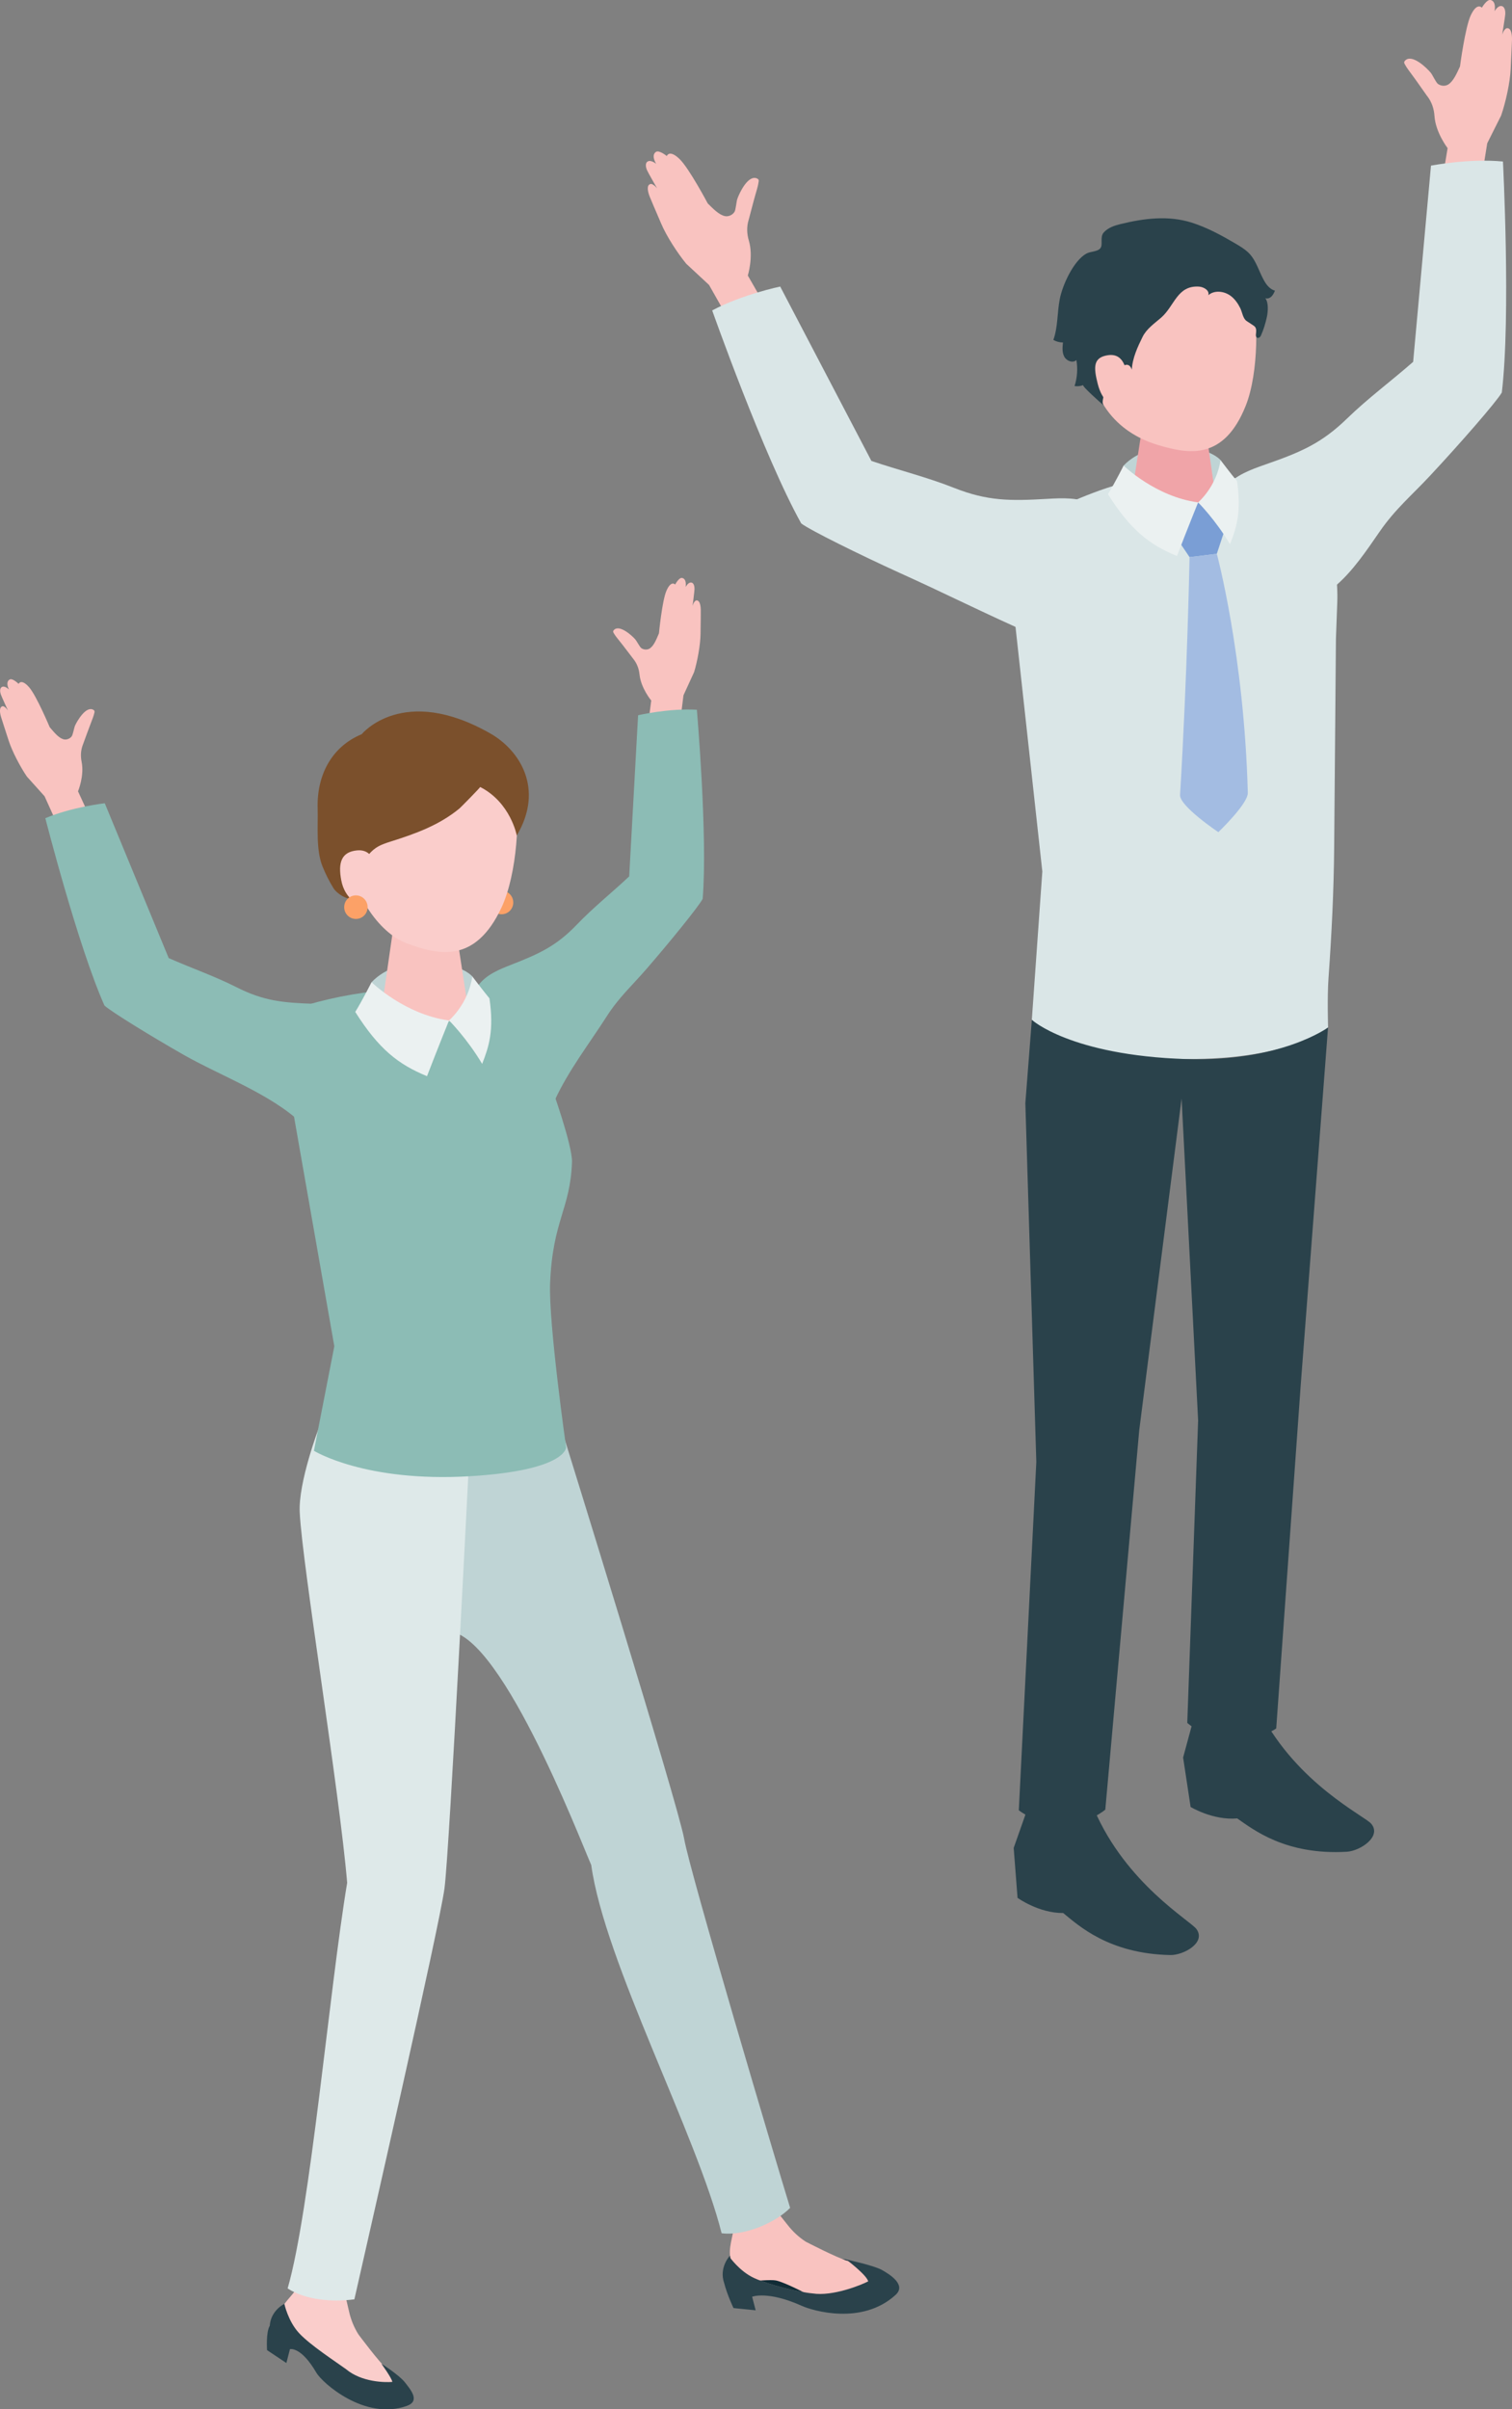
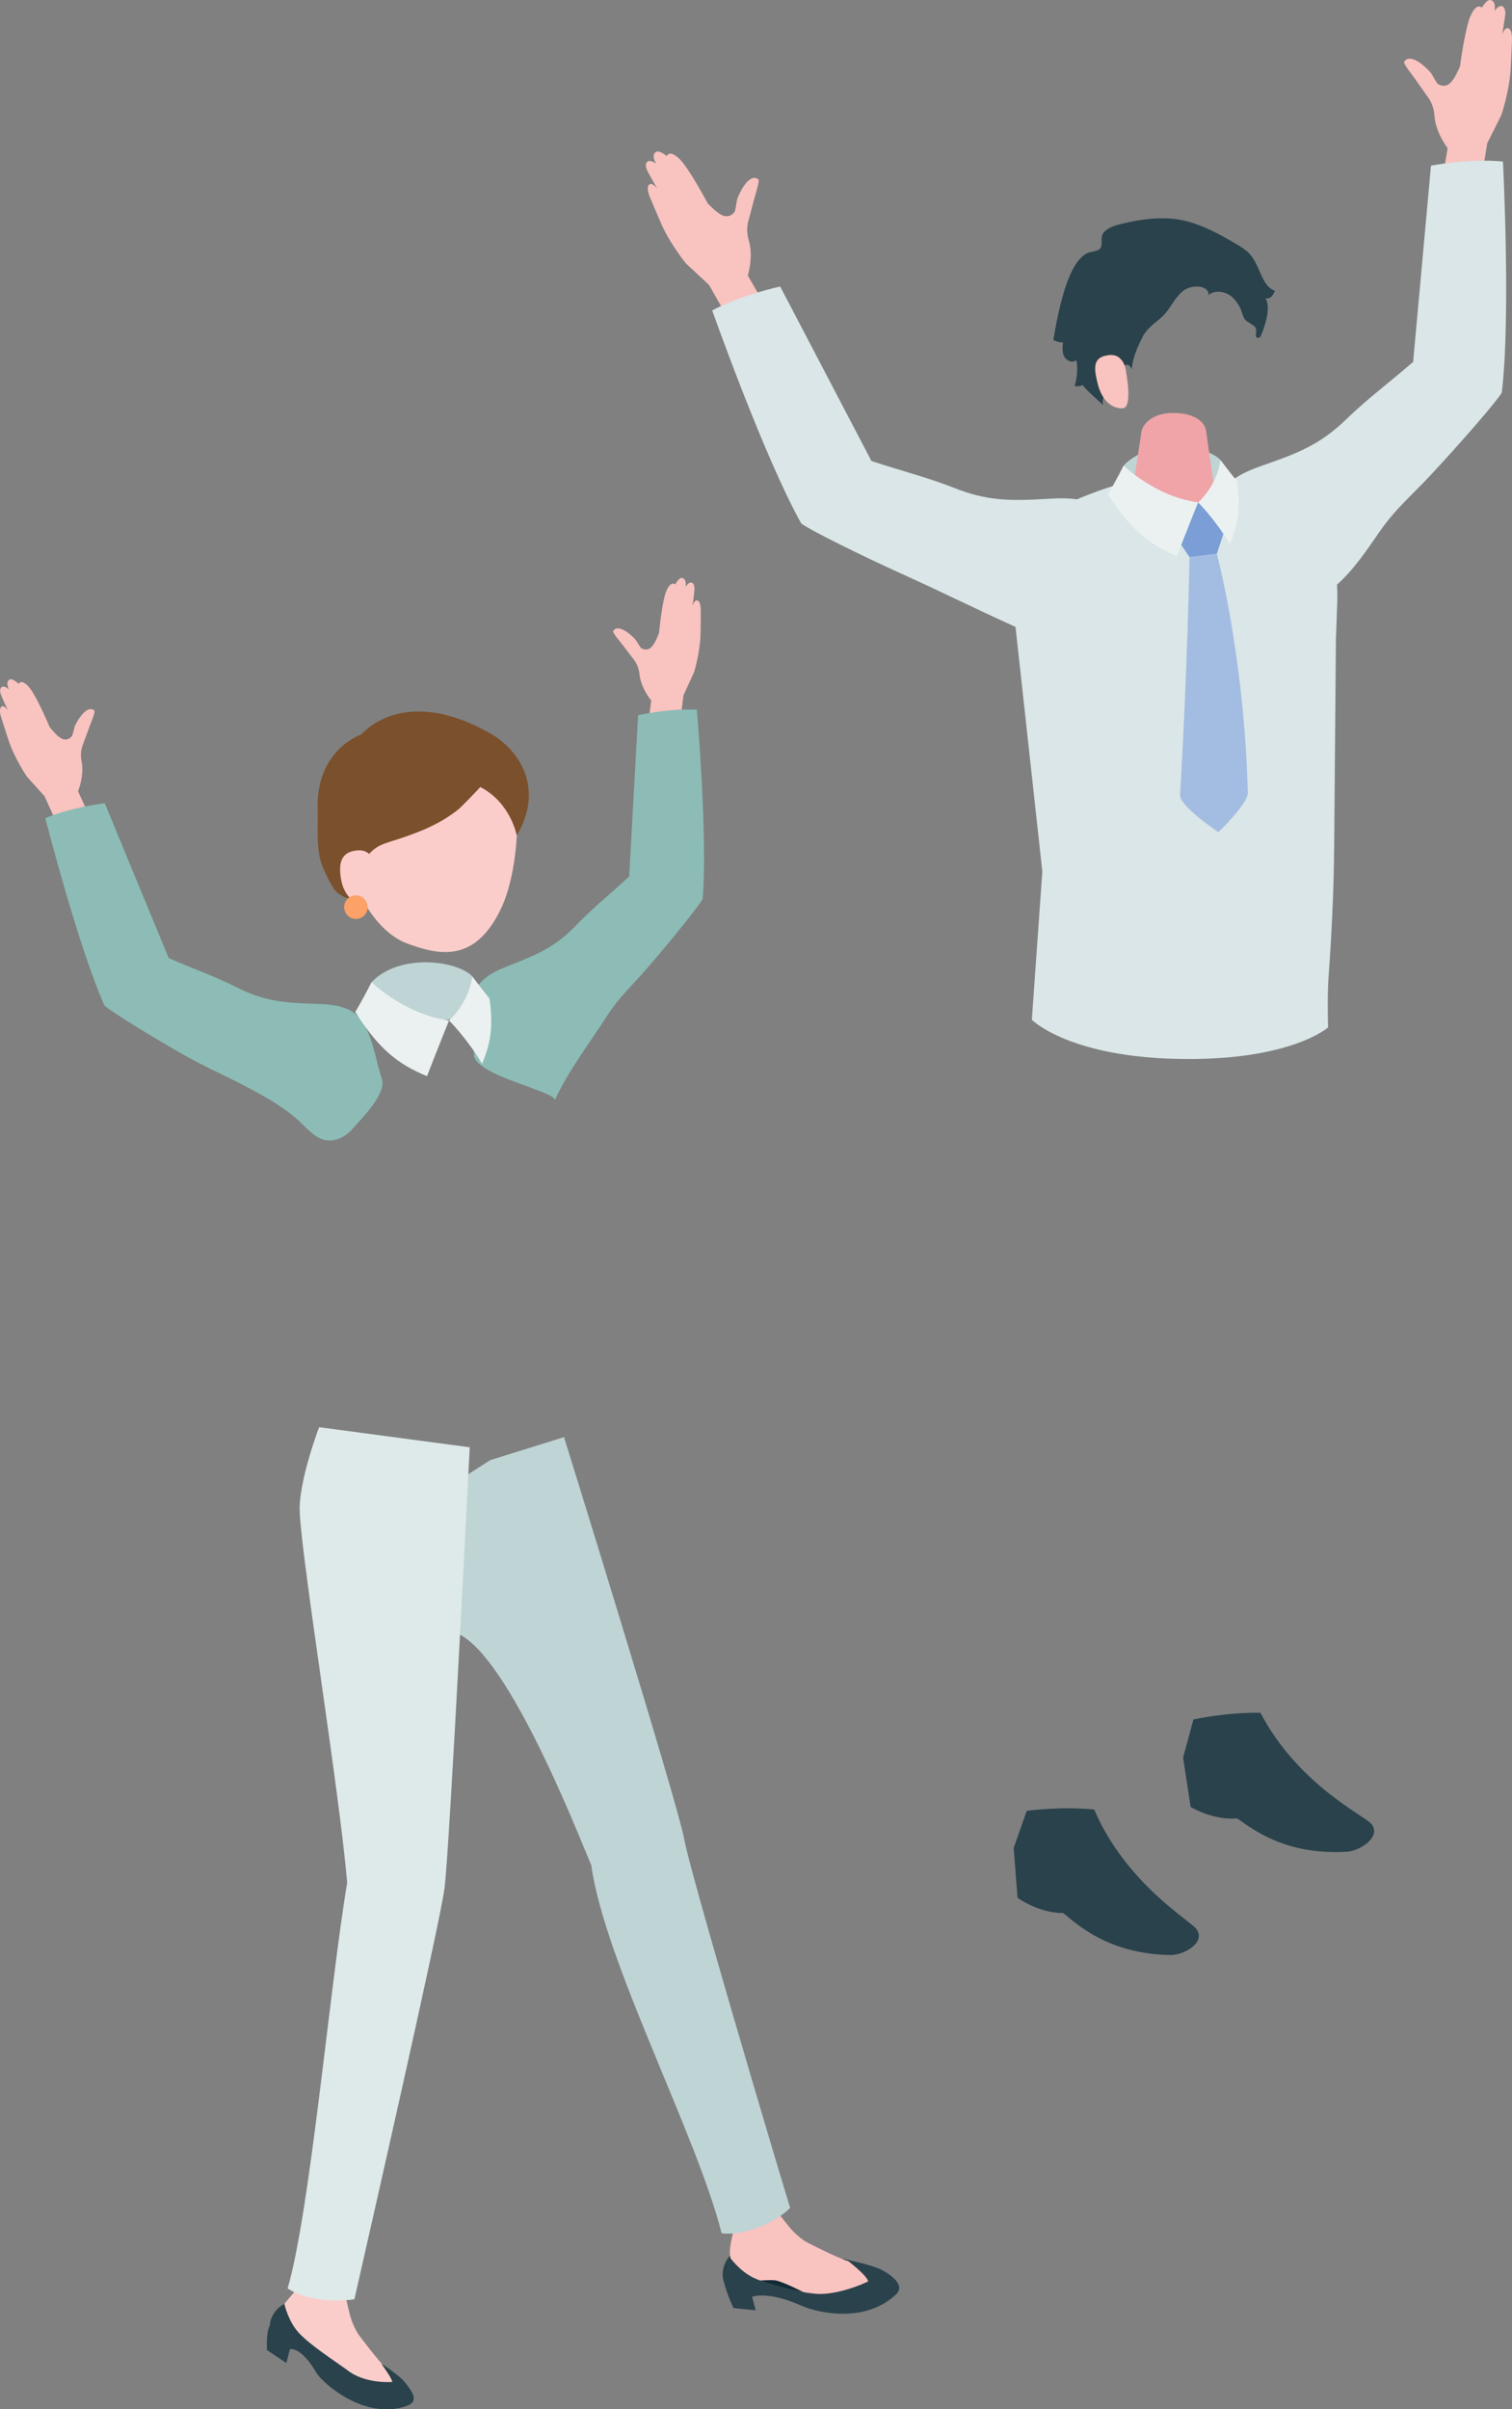
<svg xmlns="http://www.w3.org/2000/svg" width="108" height="172" viewBox="0 0 108 172" fill="none">
  <rect x="0" y="0" width="108" height="172" fill="#808080" stroke="none" />
  <g clip-path="url(#clip0_1879_10847)">
    <path d="M105.853 12.587L106.23 10.23L107.225 8.245C107.543 7.323 107.861 5.909 107.903 4.931C107.952 3.872 107.997 3.083 108.001 2.822C108.004 2.435 107.936 2.001 107.654 2.011C107.439 2.017 107.297 2.477 107.297 2.477C107.297 2.477 107.511 1.19 107.521 1.004C107.53 0.818 107.501 0.46 107.238 0.43C106.976 0.401 106.755 0.802 106.755 0.802C106.843 0.274 106.687 0.049 106.47 7.24704e-05C106.197 -0.059 105.847 0.551 105.847 0.551C105.847 0.551 105.51 0.134 105.059 1.082C104.653 1.936 104.284 4.749 104.284 4.749C104.04 5.27 103.82 5.782 103.456 6.026C103.233 6.173 102.902 6.147 102.694 5.977C102.568 5.873 102.311 5.335 102.208 5.208C101.929 4.863 100.842 3.8 100.352 4.338C100.326 4.367 100.304 4.403 100.297 4.442C100.294 4.488 100.313 4.53 100.333 4.569C100.472 4.833 100.667 5.084 100.842 5.319C101.218 5.824 101.572 6.345 101.938 6.857C101.948 6.87 101.958 6.883 101.968 6.893C102.269 7.291 102.428 7.77 102.461 8.268C102.539 9.468 103.401 10.576 103.401 10.576L102.529 15.823L106.191 15.917L105.85 12.583L105.853 12.587Z" fill="#F9C3C0" />
    <path d="M107.354 11.531C107.354 11.531 107.922 22.576 107.273 28.022C106.891 28.69 104.244 31.717 102.152 33.956C100.867 35.335 99.657 36.345 98.561 37.932C96.628 40.732 94.766 43.574 90.906 43.343C89.554 43.261 86.816 42.632 86.865 40.862C86.914 39.106 86.33 36.189 87.517 34.781C88.234 33.927 89.337 33.526 90.384 33.161C92.885 32.288 94.38 31.669 96.232 29.866C97.705 28.436 99.395 27.187 100.939 25.832L102.213 11.824C102.213 11.824 104.948 11.296 107.351 11.531H107.354Z" fill="#DAE6E7" />
    <path d="M51.819 22.414L50.645 20.341L49.02 18.832C48.4 18.079 47.609 16.867 47.229 15.967C46.814 14.993 46.496 14.27 46.402 14.025C46.263 13.663 46.175 13.233 46.444 13.142C46.646 13.073 46.941 13.455 46.941 13.455C46.941 13.455 46.292 12.327 46.218 12.155C46.143 11.985 46.045 11.636 46.282 11.519C46.516 11.402 46.866 11.695 46.866 11.695C46.6 11.229 46.668 10.965 46.853 10.844C47.087 10.691 47.628 11.141 47.628 11.141C47.628 11.141 47.8 10.633 48.55 11.363C49.224 12.018 50.554 14.524 50.554 14.524C50.963 14.928 51.349 15.329 51.774 15.427C52.033 15.485 52.335 15.345 52.471 15.114C52.552 14.97 52.607 14.377 52.659 14.221C52.799 13.797 53.447 12.422 54.093 12.751C54.128 12.77 54.161 12.793 54.18 12.829C54.2 12.868 54.197 12.917 54.19 12.963C54.151 13.259 54.057 13.562 53.973 13.846C53.798 14.452 53.648 15.065 53.483 15.671C53.48 15.684 53.473 15.7 53.47 15.717C53.324 16.196 53.347 16.701 53.489 17.18C53.833 18.33 53.415 19.67 53.415 19.67L56.062 24.275L52.666 25.654L51.822 22.411L51.819 22.414Z" fill="#F9C3C0" />
    <path d="M50.872 22.165C50.872 22.165 54.557 32.584 57.23 37.368C57.836 37.838 61.437 39.614 64.223 40.882C67.457 42.338 70.551 43.899 73.801 45.317C74.034 45.418 74.278 45.522 74.531 45.5C74.735 45.483 74.92 45.386 75.098 45.285C76.597 44.447 77.041 44.004 78.741 43.857C80.93 43.668 81.537 42.635 80.976 41.377C80.262 39.773 79.688 36.853 78.056 36.009C77.07 35.498 75.9 35.55 74.79 35.615C72.147 35.768 70.531 35.775 68.131 34.823C66.224 34.067 64.19 33.565 62.244 32.907L55.728 20.457C55.728 20.457 53 21.024 50.869 22.162L50.872 22.165Z" fill="#DAE6E7" />
    <path d="M73.702 72.808L74.452 62.216L72.152 41.25C71.85 39.441 72.57 37.603 74.533 36.711C79.044 34.657 84.325 32.112 92.846 35.472C94.013 35.931 94.448 37.346 94.853 38.535C95.337 39.96 95.574 41.495 95.519 43.007L95.424 45.604C95.382 50.558 95.34 55.515 95.298 60.469C95.272 63.611 95.116 66.707 94.892 69.842C94.795 71.221 94.863 73.349 94.863 73.349C94.863 73.349 92.298 75.646 84.701 75.604C76.424 75.562 73.706 72.805 73.706 72.805L73.702 72.808Z" fill="#DAE6E7" />
    <path d="M73.34 129.274L72.406 131.923L72.682 135.489C72.682 135.489 74.203 136.587 75.942 136.571C77.022 137.447 79.185 139.478 83.584 139.572C84.531 139.592 86.169 138.692 85.462 137.718C85.027 137.115 80.441 134.488 78.154 129.182C75.689 128.938 73.344 129.277 73.344 129.277L73.34 129.274Z" fill="#2A424B" />
    <path d="M85.244 122.755L84.508 125.47L85.043 128.999C85.043 128.999 86.642 129.971 88.371 129.817C89.513 130.603 91.819 132.454 96.207 132.196C97.154 132.141 98.721 131.111 97.942 130.195C97.463 129.632 92.701 127.38 90.032 122.276C87.557 122.234 85.241 122.755 85.241 122.755H85.244Z" fill="#2A424B" />
    <path d="M87.184 32.848C86.153 31.74 82.15 31.232 80.259 33.239C80.123 34.22 79.922 34.859 79.922 34.859L83.383 36.107L87.097 35.579C87.097 35.579 87.278 33.611 87.184 32.848Z" fill="#BFD4D5" />
    <path d="M83.78 29.48C82.291 29.48 81.5 30.321 81.5 31.051L80.744 35.937C80.812 36.784 82.246 37.468 83.942 37.468C85.639 37.468 86.959 36.784 86.891 35.937L86.158 30.83C86.096 30.087 85.272 29.48 83.783 29.48H83.78Z" fill="#F0A4A8" />
-     <path d="M83.168 17.563C78.928 17.596 77.758 20.793 77.758 24.677C77.758 29.732 81.066 31.29 82.766 31.785C84.835 32.392 87.41 32.933 88.987 28.95C89.924 26.581 89.892 22.461 89.369 20.864C88.915 19.473 87.407 17.53 83.168 17.563Z" fill="#F9C3C0" />
    <path d="M87.541 37.643L85.582 35.867L84.07 38.442L84.969 39.775L86.915 39.537L87.541 37.643Z" fill="#7A9ED5" />
    <path d="M86.914 39.535L84.968 39.772C84.968 39.772 84.812 48.093 84.29 56.752C84.241 57.544 87.024 59.408 87.024 59.408C87.024 59.408 89.152 57.378 89.129 56.599C88.87 46.76 86.914 39.531 86.914 39.531V39.535Z" fill="#A3BCE2" />
-     <path d="M86.307 21.081C86.418 20.745 85.989 20.481 85.636 20.461C84.076 20.367 83.9 21.846 82.931 22.684C82.447 23.101 81.893 23.479 81.611 24.053C81.27 24.744 80.887 25.555 80.845 26.386C80.32 24.926 78.335 28.544 78.847 28.951C78.701 28.837 77.242 27.543 77.374 27.491C77.18 27.569 76.963 27.592 76.755 27.56C76.946 26.963 76.992 26.321 76.885 25.705C76.635 25.943 76.187 25.774 76.022 25.467C75.856 25.164 75.889 24.796 75.925 24.451C75.685 24.451 75.448 24.385 75.24 24.268C75.571 23.346 75.509 22.329 75.694 21.367C75.889 20.347 76.677 18.623 77.592 18.108C77.89 17.939 78.386 17.981 78.594 17.724C78.811 17.46 78.536 16.929 78.847 16.586C79.152 16.254 79.6 16.104 80.037 15.996C81.727 15.586 83.45 15.361 85.139 15.899C86.252 16.254 87.284 16.821 88.292 17.414C88.587 17.59 88.886 17.769 89.139 18.004C89.761 18.581 89.93 19.471 90.378 20.175C90.543 20.435 90.773 20.67 91.069 20.752C91.004 20.901 90.933 21.055 90.816 21.169C90.702 21.279 90.53 21.348 90.375 21.289C90.624 21.579 90.569 22.257 90.495 22.609C90.4 23.056 90.251 23.554 90.06 23.968C90.011 24.076 89.878 24.17 89.778 24.102C89.703 24.05 89.7 23.942 89.71 23.851C89.729 23.675 89.758 23.479 89.648 23.339C89.609 23.29 89.554 23.254 89.502 23.219C89.353 23.121 89.2 23.02 89.051 22.922C88.775 22.739 88.737 22.296 88.594 22.006C88.432 21.68 88.224 21.374 87.939 21.149C87.472 20.781 86.745 20.686 86.301 21.081H86.307Z" fill="#2A424B" />
+     <path d="M86.307 21.081C86.418 20.745 85.989 20.481 85.636 20.461C84.076 20.367 83.9 21.846 82.931 22.684C82.447 23.101 81.893 23.479 81.611 24.053C81.27 24.744 80.887 25.555 80.845 26.386C80.32 24.926 78.335 28.544 78.847 28.951C78.701 28.837 77.242 27.543 77.374 27.491C77.18 27.569 76.963 27.592 76.755 27.56C76.946 26.963 76.992 26.321 76.885 25.705C76.635 25.943 76.187 25.774 76.022 25.467C75.856 25.164 75.889 24.796 75.925 24.451C75.685 24.451 75.448 24.385 75.24 24.268C75.889 20.347 76.677 18.623 77.592 18.108C77.89 17.939 78.386 17.981 78.594 17.724C78.811 17.46 78.536 16.929 78.847 16.586C79.152 16.254 79.6 16.104 80.037 15.996C81.727 15.586 83.45 15.361 85.139 15.899C86.252 16.254 87.284 16.821 88.292 17.414C88.587 17.59 88.886 17.769 89.139 18.004C89.761 18.581 89.93 19.471 90.378 20.175C90.543 20.435 90.773 20.67 91.069 20.752C91.004 20.901 90.933 21.055 90.816 21.169C90.702 21.279 90.53 21.348 90.375 21.289C90.624 21.579 90.569 22.257 90.495 22.609C90.4 23.056 90.251 23.554 90.06 23.968C90.011 24.076 89.878 24.17 89.778 24.102C89.703 24.05 89.7 23.942 89.71 23.851C89.729 23.675 89.758 23.479 89.648 23.339C89.609 23.29 89.554 23.254 89.502 23.219C89.353 23.121 89.2 23.02 89.051 22.922C88.775 22.739 88.737 22.296 88.594 22.006C88.432 21.68 88.224 21.374 87.939 21.149C87.472 20.781 86.745 20.686 86.301 21.081H86.307Z" fill="#2A424B" />
    <path d="M80.441 26.614C80.441 26.614 80.369 25.17 79.133 25.359C78.079 25.519 78.105 26.206 78.41 27.409C78.715 28.611 79.448 29.185 80.188 29.149C80.927 29.117 80.441 26.61 80.441 26.61V26.614Z" fill="#F9C3C0" />
-     <path d="M74.023 104.373L73.239 78.76L73.702 72.809C73.702 72.809 76.459 75.334 84.698 75.608C91.477 75.833 94.86 73.353 94.86 73.353L92.907 98.907L91.159 123.392C91.159 123.392 90.183 124.165 88.165 124.116C85.879 124.064 84.805 122.995 84.805 122.995L85.58 101.41L84.4 78.421L81.373 102.111L78.95 129.19C78.95 129.19 77.786 130.223 75.895 130.23C73.981 130.236 72.772 129.236 72.772 129.236L74.023 104.366V104.373Z" fill="#2A424B" />
    <path d="M85.58 35.865C85.58 35.865 84.773 37.86 84.069 39.694C82.106 38.886 80.764 37.853 79.139 35.279C79.609 34.529 80.258 33.238 80.258 33.238C80.258 33.238 82.544 35.468 85.577 35.865H85.58Z" fill="#EBF1F1" />
    <path d="M85.58 35.865C85.58 35.865 86.891 34.764 87.182 32.848C87.182 32.848 87.935 33.842 88.36 34.353C88.678 36.573 88.324 37.664 87.857 38.854C86.809 37.091 85.58 35.865 85.58 35.865Z" fill="#EBF1F1" />
    <path d="M48.579 51.578L48.819 49.639L49.578 47.984C49.812 47.218 50.029 46.051 50.039 45.249C50.049 44.379 50.062 43.734 50.055 43.519C50.045 43.203 49.977 42.847 49.747 42.864C49.572 42.877 49.468 43.258 49.468 43.258C49.468 43.258 49.608 42.199 49.608 42.046C49.608 41.893 49.575 41.599 49.361 41.586C49.147 41.57 48.975 41.906 48.975 41.906C49.03 41.469 48.897 41.293 48.719 41.26C48.492 41.218 48.226 41.73 48.226 41.73C48.226 41.73 47.937 41.397 47.597 42.189C47.292 42.9 47.068 45.214 47.068 45.214C46.883 45.647 46.718 46.074 46.429 46.282C46.251 46.41 45.978 46.397 45.803 46.266C45.696 46.185 45.472 45.751 45.381 45.65C45.145 45.373 44.223 44.539 43.837 44.992C43.818 45.018 43.798 45.047 43.795 45.08C43.795 45.116 43.811 45.152 43.828 45.184C43.951 45.396 44.116 45.595 44.269 45.784C44.593 46.185 44.895 46.602 45.213 47.009C45.219 47.019 45.229 47.029 45.235 47.039C45.495 47.355 45.638 47.743 45.68 48.15C45.78 49.131 46.517 50.011 46.517 50.011L45.955 54.332L48.956 54.303L48.579 51.585V51.578Z" fill="#F9C3C0" />
    <path d="M49.775 50.669C49.775 50.669 50.56 59.693 50.191 64.171C49.895 64.728 47.816 67.284 46.172 69.18C45.16 70.347 44.2 71.211 43.347 72.544C42.085 74.515 40.596 76.432 39.617 78.566C39.899 77.947 33.866 76.803 33.856 75.284C33.846 73.847 33.282 71.475 34.213 70.285C34.774 69.565 35.666 69.206 36.513 68.874C38.533 68.085 39.74 67.534 41.206 66.006C42.37 64.79 43.716 63.721 44.943 62.564L45.578 51.06C45.578 51.06 47.803 50.548 49.775 50.669Z" fill="#8CBCB5" />
    <path d="M4.02 58.693L3.183 56.845L1.921 55.441C1.454 54.756 0.877 53.664 0.62 52.876C0.345 52.016 0.131 51.38 0.069 51.168C-0.022 50.852 -0.061 50.48 0.173 50.422C0.348 50.379 0.569 50.725 0.569 50.725C0.569 50.725 0.105 49.718 0.056 49.568C0.007 49.418 -0.051 49.118 0.16 49.033C0.371 48.949 0.64 49.229 0.64 49.229C0.449 48.815 0.526 48.597 0.695 48.509C0.906 48.398 1.328 48.822 1.328 48.822C1.328 48.822 1.512 48.404 2.093 49.079C2.615 49.688 3.549 51.911 3.549 51.911C3.867 52.283 4.159 52.654 4.513 52.772C4.73 52.843 4.996 52.745 5.126 52.56C5.207 52.446 5.298 51.947 5.353 51.817C5.505 51.468 6.16 50.353 6.679 50.682C6.709 50.702 6.734 50.725 6.747 50.754C6.76 50.79 6.754 50.829 6.747 50.868C6.692 51.116 6.589 51.364 6.498 51.602C6.303 52.1 6.128 52.609 5.94 53.111C5.937 53.123 5.93 53.133 5.927 53.146C5.768 53.541 5.745 53.971 5.83 54.388C6.034 55.392 5.573 56.493 5.573 56.493L7.464 60.6L4.48 61.506L4.013 58.693H4.02Z" fill="#F9C3C0" />
    <path d="M3.238 58.41C3.238 58.41 5.563 67.525 7.461 71.785C7.941 72.228 10.853 74.014 13.117 75.304C15.729 76.79 19.338 78.104 21.512 80.17C22.021 80.653 22.511 81.233 23.195 81.383C23.918 81.546 24.677 81.161 25.167 80.607C25.861 79.822 27.629 78.055 27.276 77.025C26.792 75.611 26.529 73.091 25.213 72.251C24.415 71.742 23.419 71.693 22.475 71.664C20.224 71.589 18.852 71.469 16.893 70.478C15.336 69.689 13.649 69.106 12.05 68.398L7.483 57.344C7.483 57.344 5.129 57.611 3.234 58.413L3.238 58.41Z" fill="#8CBCB5" />
-     <path d="M34.988 64.429C34.988 64.891 35.361 65.27 35.825 65.27C36.289 65.27 36.662 64.895 36.662 64.429C36.662 63.963 36.289 63.588 35.825 63.588C35.361 63.588 34.988 63.963 34.988 64.429Z" fill="#FCA167" />
    <path d="M53.872 162.632C52.805 162.143 52.088 161.094 52.088 161.094C52.088 161.094 52.529 160.673 53.395 160.898C55.662 161.697 56.827 161.713 57.378 161.609C59.743 161.159 60.447 161.306 60.447 161.306C60.447 161.306 61.903 162.401 62.016 162.867C61.54 163.118 59.49 163.958 58.04 163.727C57.067 163.642 54.939 163.121 53.875 162.632H53.872Z" fill="#112C36" />
    <path d="M52.449 158.458L52.423 158.872C52.371 159.684 51.995 160.476 52.187 161.271C52.417 162.232 52.991 162.705 53.834 162.845C53.834 162.845 55.067 162.728 55.424 162.803C56.141 162.953 58.028 163.97 58.028 163.97C58.927 164.458 60.435 164.481 61.343 164.058C62.19 163.66 62.284 163.543 62.514 162.826C62.803 161.926 61.275 161.603 60.526 161.398C59.793 161.196 57.551 160.033 57.551 160.033C57.062 159.716 56.621 159.309 56.244 158.82L55.43 157.797L52.453 158.465L52.449 158.458Z" fill="#F9C3C0" />
    <path d="M60.444 161.306C60.444 161.306 61.9 162.401 62.014 162.867C61.537 163.118 59.487 163.958 58.037 163.727C57.064 163.642 54.936 163.121 53.872 162.632C52.805 162.143 52.088 161.094 52.088 161.094C52.088 161.094 51.355 161.909 51.722 162.974C51.942 163.835 52.393 164.773 52.393 164.773L53.976 164.933L53.723 163.965C53.723 163.965 54.829 163.518 57.275 164.617C58.053 164.966 61.579 166.021 63.973 163.831C64.745 163.124 63.59 162.388 62.996 162.055C62.403 161.723 60.444 161.306 60.444 161.306Z" fill="#2A424B" />
    <path d="M21.466 162.949L21.252 163.295C20.83 163.973 20.113 164.487 19.928 165.26C19.705 166.198 19.802 167.085 20.61 167.453C20.963 167.613 21.777 167.632 22.115 167.831C22.802 168.235 24.165 170.289 24.165 170.289C24.784 171.123 25.948 171.798 26.999 171.85C27.976 171.895 28.384 171.876 28.933 171.361C29.617 170.716 28.329 169.731 27.716 169.207C27.119 168.695 25.605 166.658 25.605 166.658C25.29 166.159 25.06 165.602 24.93 165.009L24.635 163.748L21.466 162.949Z" fill="#FACDCB" />
    <path d="M27.237 168.742C27.237 168.742 27.98 169.759 28.025 170.046C27.497 170.091 25.826 170.068 24.717 169.136C23.939 168.573 22.132 167.403 21.35 166.549C20.569 165.698 20.312 164.473 20.312 164.473C20.312 164.473 19.339 164.932 19.268 166.04C18.986 166.493 19.076 167.777 19.076 167.777L20.455 168.696L20.711 167.706C20.711 167.706 21.496 167.494 22.599 169.391C23.024 170.117 26.06 172.832 29.063 171.757C30.033 171.411 29.336 170.606 28.924 170.078C28.512 169.55 27.24 168.745 27.24 168.745L27.237 168.742Z" fill="#2A424B" />
    <path d="M40.288 102.597C40.288 102.597 48.443 128.842 48.868 131.273C49.293 133.705 55.429 154.341 56.438 157.62C55.403 158.682 53.146 159.647 51.544 159.432C49.769 152.379 43.191 140.07 42.231 133.144C41.407 131.273 35.472 115.796 31.722 116.477C30.273 112.035 31.054 106.788 31.054 106.788L35.005 104.243L40.292 102.594L40.288 102.597Z" fill="#BFD4D5" />
    <path d="M33.551 103.323C33.551 103.323 32.115 132.097 31.748 134.821C31.382 137.546 26.156 160.418 25.313 164.15C23.694 164.368 21.797 164.182 20.545 163.374C22.17 157.755 23.519 142.083 24.797 134.414C24.259 127.961 21.583 111.643 21.411 107.999C21.284 105.842 22.793 101.889 22.793 101.889L33.548 103.323H33.551Z" fill="#DEE9E9" />
-     <path d="M22.424 103.567L23.88 96.11L20.572 77.272C20.192 75.653 20.014 72.299 21.888 71.752C26.199 70.487 30.341 70.353 38.229 70.353C39.313 70.702 39.345 76.204 39.384 77.576C39.384 77.576 40.902 81.78 40.856 82.973C40.733 86.343 39.475 87.118 39.293 91.606C39.176 94.451 40.438 103.332 40.438 103.332C40.438 103.332 40.454 104.974 33.575 105.388C26.082 105.838 22.424 103.573 22.424 103.573V103.567Z" fill="#8CBCB5" />
    <path d="M33.741 69.711C32.671 68.56 28.506 68.029 26.544 70.118C26.401 71.138 26.193 71.8 26.193 71.8L29.79 73.097L33.65 72.549C33.65 72.549 33.838 70.503 33.741 69.711Z" fill="#BFD4D5" />
-     <path d="M30.244 65.27C28.775 65.283 28 66.124 28.006 66.844L27.309 71.677C27.386 72.511 28.804 73.176 30.481 73.16C32.158 73.144 33.452 72.453 33.377 71.618L32.602 66.58C32.534 65.847 31.713 65.257 30.244 65.27Z" fill="#F9C3C0" />
    <path d="M30.429 52.453C25.973 52.219 24.545 55.504 24.299 59.584C25.246 64.421 27.361 66.738 29.116 67.37C31.253 68.139 33.922 68.869 35.826 64.782C36.958 62.351 37.182 58.023 36.734 56.315C36.345 54.826 34.883 52.691 30.426 52.456L30.429 52.453Z" fill="#FACDCB" />
    <path d="M34.297 56.179C34.336 56.199 32.903 57.646 32.815 57.721C31.352 58.917 29.704 59.51 27.93 60.07C27.557 60.188 27.178 60.312 26.853 60.53C26.597 60.703 26.383 60.931 26.195 61.175C25.524 62.045 25.206 63.082 25.157 64.17C24.752 64.216 24.067 63.805 23.824 63.414C23.522 62.929 23.266 62.414 23.049 61.886C22.549 60.673 22.728 59.021 22.689 57.708C22.621 55.4 23.642 53.324 25.835 52.415C25.835 52.415 28.78 48.794 35.04 52.373C37.103 53.552 38.9 56.296 36.912 59.647C36.912 59.647 36.477 57.29 34.294 56.182L34.297 56.179Z" fill="#7B502C" />
    <path d="M26.801 62.111C26.801 62.111 26.814 60.592 25.507 60.71C24.392 60.814 24.132 61.57 24.378 62.854C24.622 64.138 25.598 64.748 26.377 64.761C27.158 64.774 26.801 62.111 26.801 62.111Z" fill="#FACDCB" />
    <path d="M32.073 72.85C32.073 72.85 31.233 74.926 30.5 76.829C28.46 75.989 27.065 74.916 25.375 72.241C25.861 71.462 26.539 70.119 26.539 70.119C26.539 70.119 28.917 72.436 32.07 72.85H32.073Z" fill="#EBF1F1" />
    <path d="M32.072 72.849C32.072 72.849 33.435 71.706 33.739 69.711C33.739 69.711 34.524 70.744 34.962 71.275C35.293 73.583 34.923 74.717 34.44 75.952C33.35 74.12 32.072 72.846 32.072 72.846" fill="#EBF1F1" />
    <path d="M24.584 64.763C24.584 65.225 24.957 65.603 25.421 65.603C25.885 65.603 26.258 65.229 26.258 64.763C26.258 64.297 25.885 63.922 25.421 63.922C24.957 63.922 24.584 64.297 24.584 64.763Z" fill="#FCA167" />
  </g>
  <defs>
    <clipPath id="clip0_1879_10847">
      <rect width="108" height="172" fill="white" />
    </clipPath>
  </defs>
</svg>